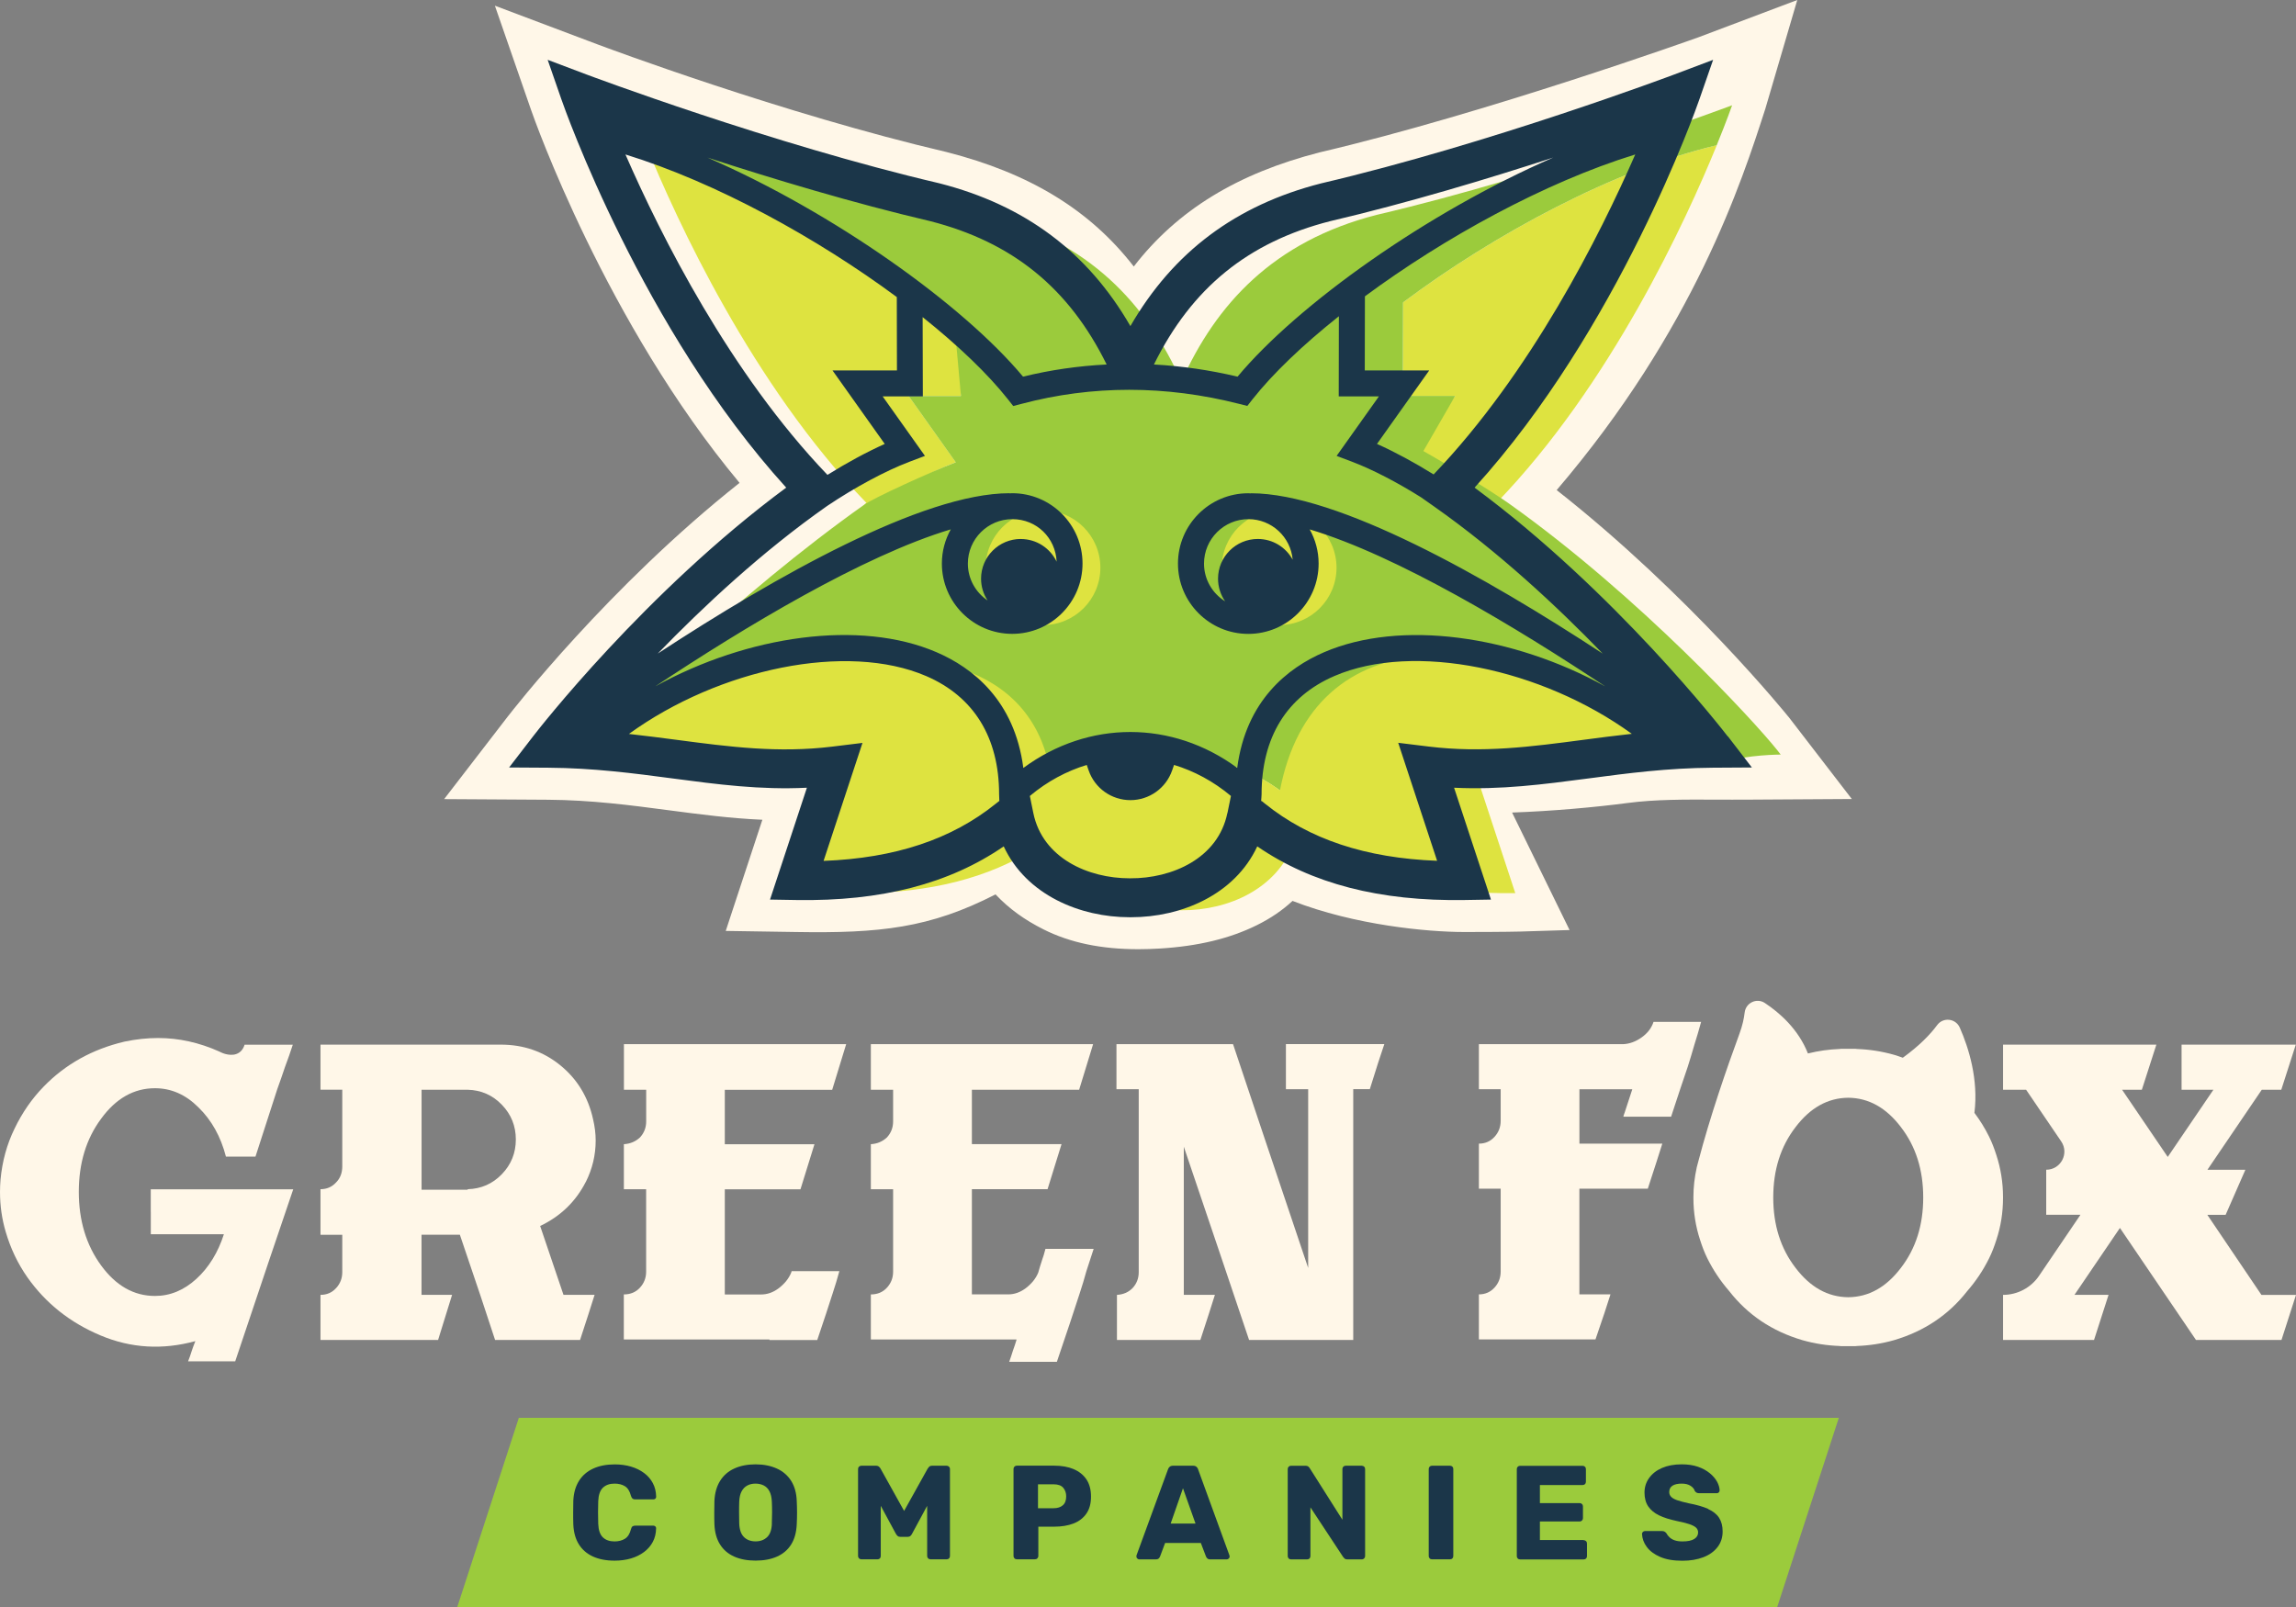
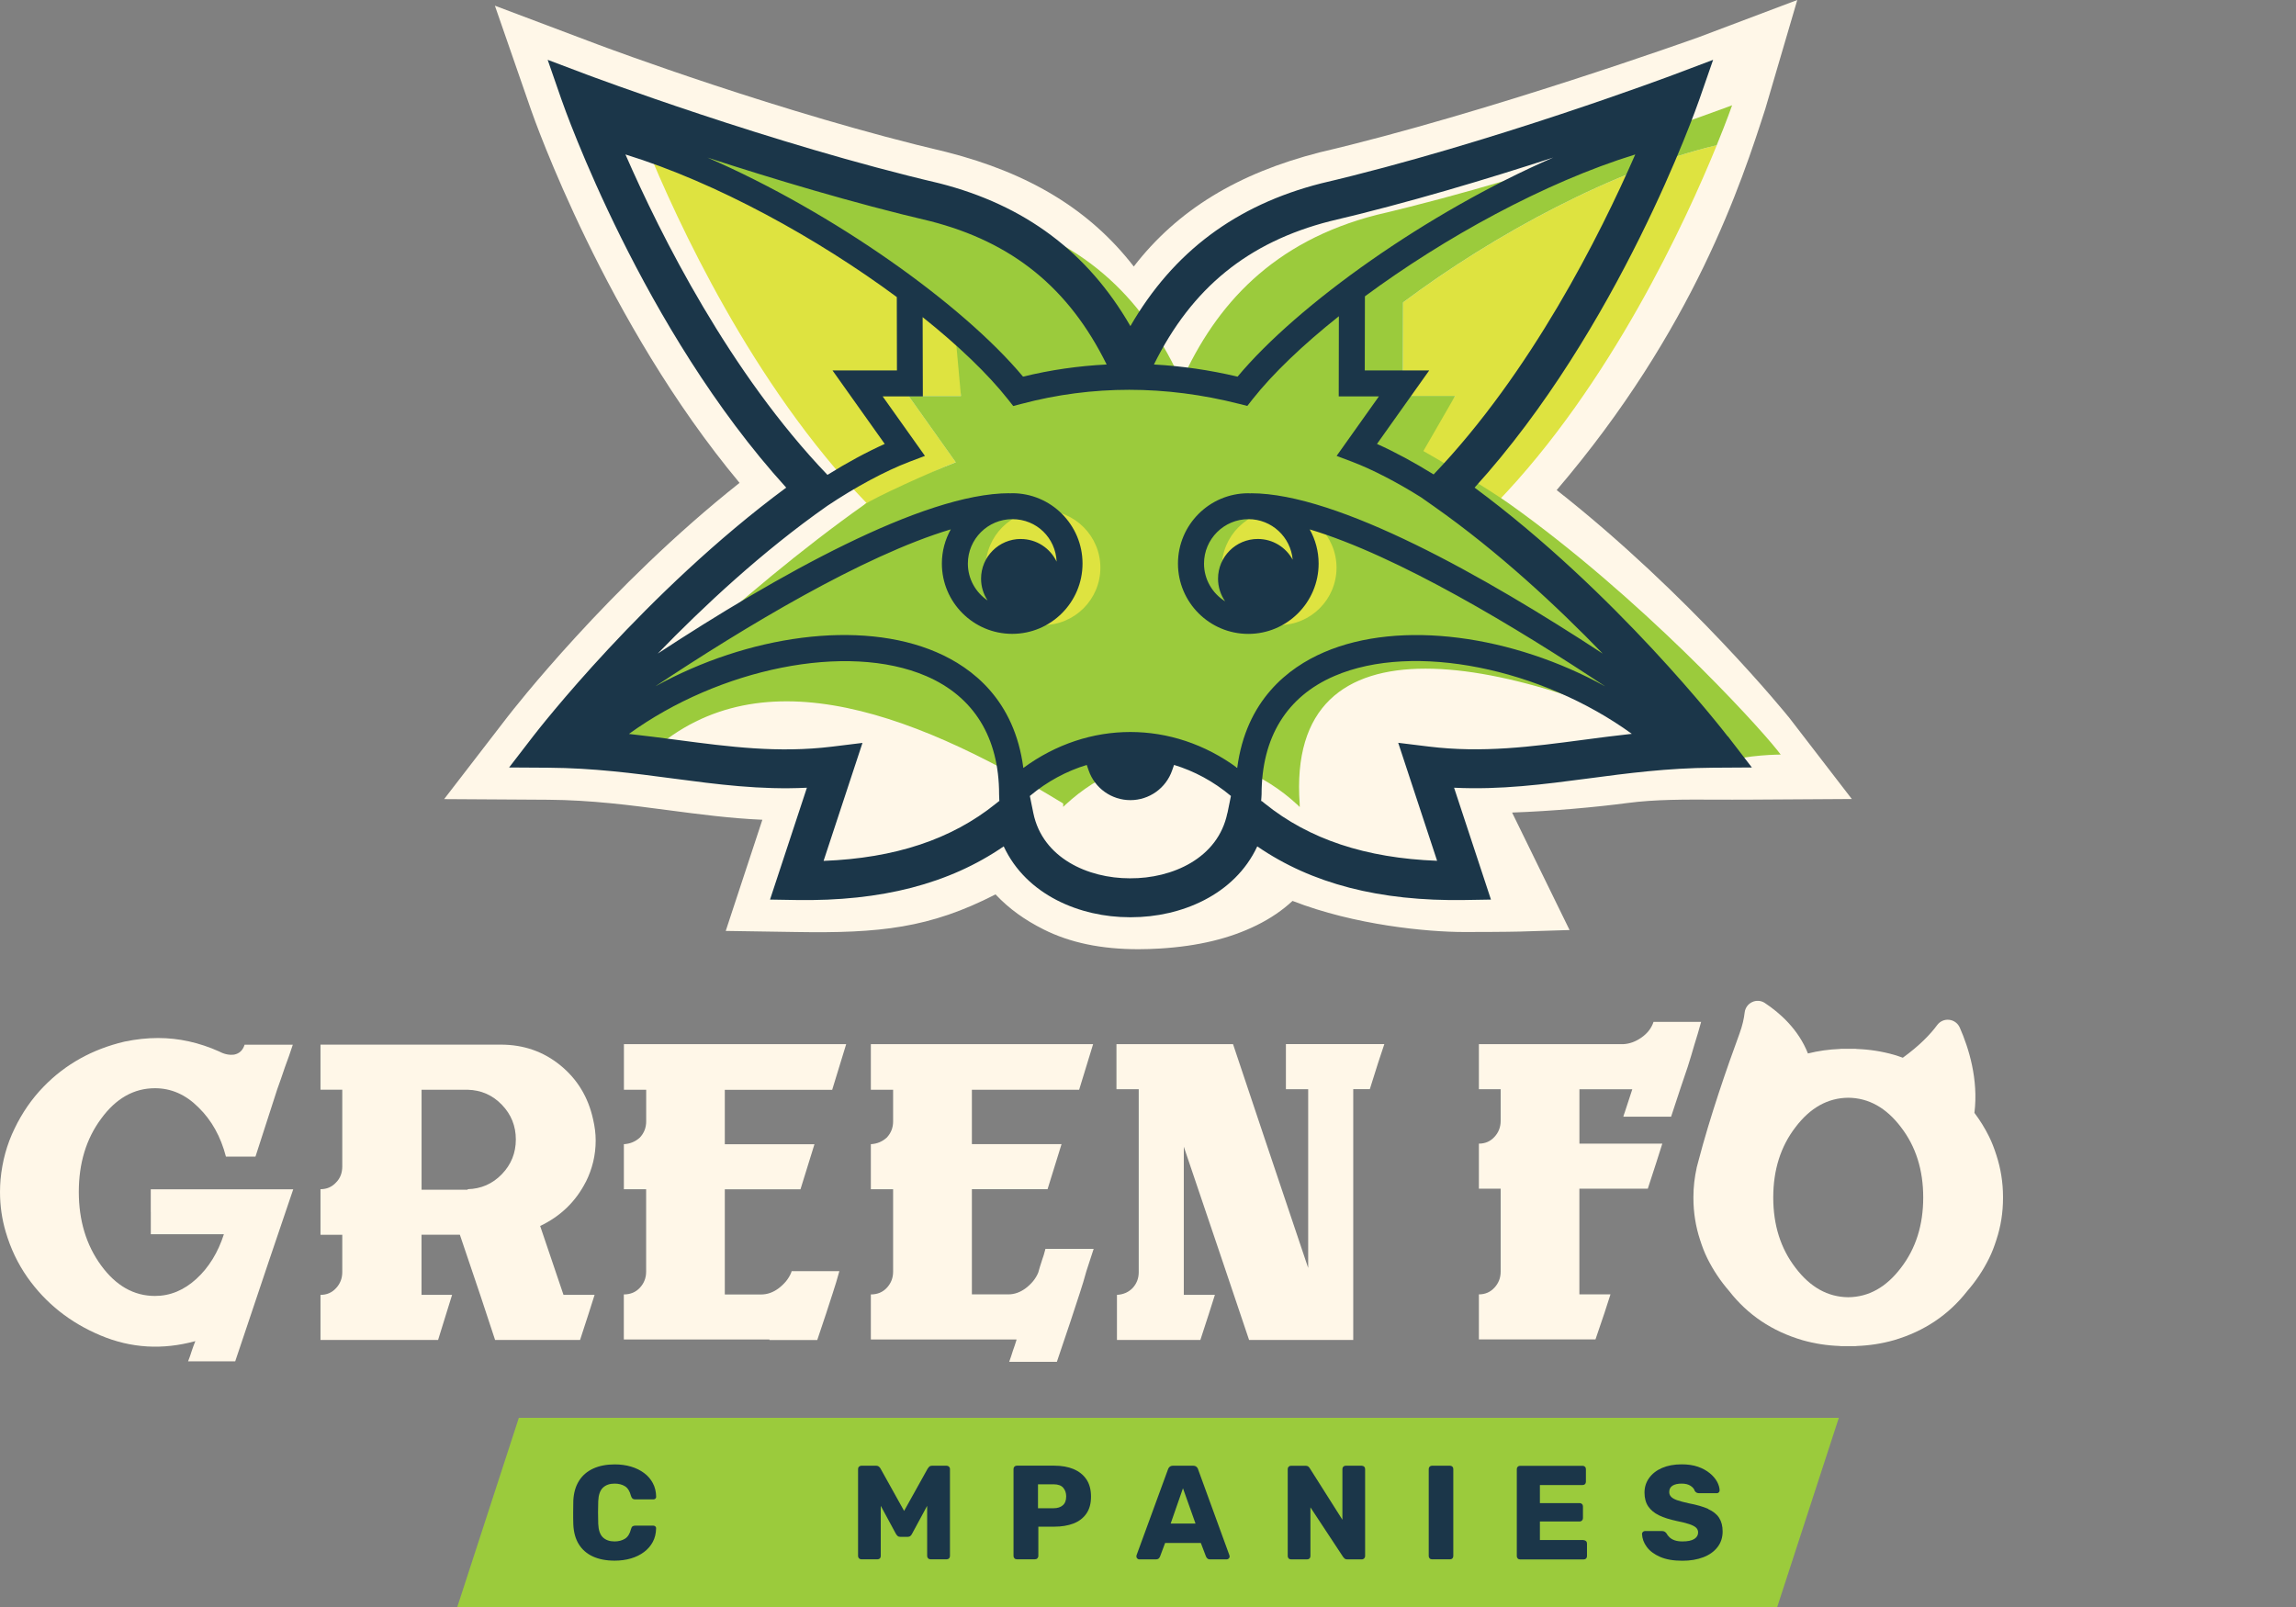
<svg xmlns="http://www.w3.org/2000/svg" viewBox="0 0 468.16 327.77">
  <rect x="0" y="0" width="468.16" height="327.77" fill="#808080" stroke="none" />
  <path d="m105.79 289.14-12.57 38.63h269.14l12.58-38.63z" fill="#9bcb3c" />
  <path d="m30.75 247.16v4.54h14.9c-1.2 3.73-3.06 6.76-5.6 9.09-2.54 2.32-5.35 3.49-8.45 3.49-4.3 0-7.96-2.08-10.99-6.23s-4.54-9.16-4.54-15 1.51-10.81 4.54-14.9c3.03-4.16 6.69-6.23 10.99-6.23 3.31 0 6.27 1.3 8.87 3.91 2.68 2.61 4.54 5.95 5.6 10.04h6.02c1.97-6.13 3.45-10.71 4.44-13.74.56-1.55 1.09-3.06 1.58-4.54.56-1.48 1.09-2.99 1.59-4.54h-9.83c-.35 1.13-1.06 1.8-2.11 2.01-.99.14-2.01-.07-3.06-.63-4.09-1.83-8.24-2.75-12.47-2.75-2.25 0-4.54.25-6.87.74-6.55 1.55-12.04 4.61-16.48 9.19-2.4 2.47-4.37 5.32-5.92 8.56-1.55 3.17-2.5 6.62-2.85 10.35-.07.85-.11 1.69-.11 2.54 0 2.82.39 5.53 1.16 8.14.99 3.38 2.46 6.48 4.44 9.3 3.73 5.28 8.7 9.23 14.9 11.83 6.2 2.61 12.64 2.99 19.33 1.16-.28.7-.53 1.37-.74 2.01-.21.7-.46 1.41-.74 2.11h9.61c5.21-15.57 9.16-27.26 11.83-35.08h-29.05v4.65-.02z" fill="#fff7e8" />
  <path d="m119.45 241.03c1.34-2.68 2.01-5.49 2.01-8.45 0-1.41-.18-2.85-.53-4.33-.99-4.51-3.21-8.17-6.66-10.99s-7.5-4.23-12.15-4.23h-36.77v9.19h4.44v15.64c0 1.34-.42 2.43-1.27 3.28-.84.92-1.9 1.37-3.17 1.37v9.3h4.44v7.61c0 1.27-.42 2.36-1.27 3.27-.84.92-1.9 1.37-3.17 1.37v9.19h23.98c1.27-4.08 2.22-7.15 2.85-9.19h-6.23v-12.26h7.82c3.24 9.51 5.63 16.66 7.18 21.45h17.33c1.34-4.08 2.32-7.15 2.96-9.19h-6.34c-2.11-6.27-3.7-10.95-4.76-14.05 4.15-1.97 7.25-4.97 9.3-8.98zm-17.12-1.58c-1.9 1.97-4.23 2.99-6.97 3.06v.11h-9.4v-20.39h9.4c2.75.07 5.07 1.09 6.97 3.06s2.85 4.33 2.85 7.08-.95 5.11-2.85 7.08z" fill="#fff7e8" />
  <path d="m212.44 257.09c-.28.85-.53 1.66-.74 2.43-.49 1.2-1.34 2.25-2.54 3.17-1.13.85-2.32 1.27-3.59 1.27h-7.4v-21.45h15.43c1.27-4.08 2.22-7.15 2.85-9.19h-18.28v-11.09h21.87c1.27-4.15 2.22-7.25 2.85-9.3h-45.32v9.3h4.54v6.45c0 1.27-.42 2.36-1.27 3.28-.92.85-2.01 1.3-3.27 1.37v9.19h4.54v16.8c0 1.27-.42 2.36-1.27 3.28-.84.92-1.94 1.37-3.27 1.37v9.19h29.69v.11c-.21.7-.46 1.44-.74 2.22-.21.7-.46 1.44-.74 2.22h9.72c2.11-6.2 3.66-10.85 4.65-13.95.49-1.48.95-2.99 1.37-4.54.49-1.48.99-2.99 1.48-4.54h-9.83c-.21.85-.46 1.66-.74 2.43v-.02z" fill="#fff7e8" />
  <path d="m262.2 212.93v9.19h4.54v36.45c-6.83-20.28-11.94-35.5-15.32-45.64h-23.77v9.19h4.54v37.3c0 1.27-.42 2.36-1.27 3.27-.84.85-1.9 1.3-3.17 1.37v9.19h17.01c1.34-4.08 2.32-7.15 2.96-9.19h-6.34v-30.22c5.92 17.47 10.35 30.6 13.31 39.41h21.24v-51.14h3.38c1.27-4.08 2.25-7.15 2.96-9.19h-20.07z" fill="#fff7e8" />
  <path d="m169.69 222.23c1.27-4.15 2.22-7.25 2.85-9.3h-45.32v9.3h4.54v6.45c0 1.27-.42 2.36-1.27 3.28-.92.85-2.01 1.3-3.28 1.37v9.19h4.54v16.8c0 1.27-.42 2.36-1.27 3.28s-1.94 1.37-3.28 1.37v9.19h29.69v.11h9.75c1.36-4.03 2.41-7.2 3.14-9.51.49-1.48.95-2.99 1.37-4.54h-9.73c-.03.1-.07.22-.1.32-.49 1.2-1.34 2.25-2.54 3.17-1.13.85-2.32 1.27-3.59 1.27h-7.4v-21.45h15.43c1.27-4.08 2.22-7.15 2.85-9.19h-18.28v-11.09h21.87z" fill="#fff7e8" />
  <path d="m346.88 208.39h-9.72c-.42 1.27-1.23 2.32-2.43 3.17s-2.43 1.3-3.7 1.37h-29.48v9.19h4.44v6.45c0 1.27-.42 2.36-1.27 3.28s-1.9 1.37-3.17 1.37v9.19h4.44v16.9c0 1.27-.42 2.36-1.27 3.28s-1.9 1.37-3.17 1.37v9.19h23.77c1.41-4.08 2.43-7.15 3.06-9.19h-6.34v-21.55h13.95c1.34-4.08 2.32-7.15 2.96-9.19h-16.9v-11.09h10.78c-.71 2.18-1.23 3.8-1.59 4.86-.07.14-.11.25-.11.32-.07.14-.11.28-.11.42h9.72c1.48-4.51 2.6-7.89 3.38-10.14.49-1.55.95-3.06 1.37-4.54.49-1.55.95-3.1 1.37-4.65h.02z" fill="#fff7e8" />
  <path d="m408.42 244.2v-.09c0-2.97-.46-5.82-1.35-8.54 0-.02-.01-.04-.02-.06-.41-1.28-.88-2.54-1.48-3.74-.85-1.72-1.85-3.32-2.98-4.83.85-6.82-1.16-13.23-2.98-17.37-.84-1.91-3.4-2.19-4.63-.51-1.35 1.83-3.54 4.14-6.99 6.64-.59-.21-1.19-.42-1.8-.6-2.51-.71-5.01-1.09-7.52-1.18-.12-.01-.23-.03-.35-.04h-2.91c-.12 0-.23.03-.35.04-2.14.08-4.28.38-6.42.91-1.95-4.95-5.77-8.3-8.78-10.29-1.67-1.1-3.89-.04-4.12 1.94-.14 1.23-.46 2.69-1.06 4.32-2.54 6.91-6.02 16.95-8.4 26.08-.09.34-.19.68-.27 1.02-.02.07-.04.15-.06.22h.01c-.43 1.94-.67 3.93-.67 5.99v.18c0 2.97.46 5.82 1.35 8.54 0 .02.01.04.02.06.41 1.28.88 2.54 1.48 3.74 1.2 2.42 2.69 4.63 4.44 6.65 3.78 4.85 8.75 8.2 14.95 10.02 2.51.71 5.01 1.09 7.52 1.18.12.01.23.03.35.04h2.91c.12 0 .23-.03.35-.04 2.51-.09 5.01-.47 7.52-1.18 6.19-1.82 11.17-5.18 14.95-10.02 1.75-2.01 3.24-4.23 4.44-6.65.6-1.2 1.07-2.46 1.48-3.74 0-.02.01-.04.02-.06.9-2.72 1.35-5.56 1.35-8.54zm-20.81 14.34c-3 3.96-6.58 5.96-10.75 6-4.17-.04-7.75-2.04-10.75-6-3.03-3.93-4.54-8.71-4.54-14.34s1.51-10.41 4.54-14.34c3-3.96 6.58-5.96 10.75-6 4.17.04 7.75 2.04 10.75 6 3.03 3.93 4.54 8.71 4.54 14.34s-1.51 10.41-4.54 14.34z" fill="#fff7e8" />
-   <path d="m461.11 264.06-11.03-16.32h3.73l4.03-9.19h-7.74l11.08-16.32h3.98l2.96-9.2h-23.29v9.2h6.49l-9.31 13.7-9.31-13.7h4.03l2.96-9.2h-31.26v9.2h4.7l7.16 10.54c1.67 2.45-.09 5.77-3.06 5.77v9.19h6.98l-8.44 12.44c-1.65 2.43-4.4 3.89-7.34 3.89v9.19h18.55l2.96-9.19h-6.95l9.27-13.65 15.51 22.85h17.43l2.96-9.19h-7.05z" fill="#fff7e8" />
  <path d="m364.67 146.18c-.19-.25-20.1-24.88-47.26-46.24 28.04-32.82 37.75-62.89 42.54-77.74l6.52-22.2-20.14 7.6c-.41.15-43.41 15.55-77.2 23.46-16.78 4.29-29.05 11.77-37.95 23.29-8.92-11.52-21.22-19.02-38.16-23.34-33.41-7.82-69.61-21.37-71.13-21.94l-20.98-7.91 7.35 21.18c.64 1.85 15.28 43.45 42.54 76.13-26.66 21.11-46.42 46.56-47.31 47.71l-12.93 16.78 21.18.13c8.82.06 16.81 1.11 24.53 2.13 6.46.85 12.68 1.67 19.18 1.95l-7.47 22.67 14.27.22c17.11.29 27.36-.79 40.74-7.67 2.78 2.94 5.91 5.19 9.81 7.15 5.38 2.7 11.73 4.03 19.31 4.03 1.43 0 2.9-.05 4.42-.14 7.77-.48 14.21-2.03 19.7-4.74 2.81-1.38 5.26-3.05 7.32-4.97 12.69 4.95 27.53 6.34 34.96 6.34 8.39 0 11.28-.09 11.4-.09l10.13-.31-11.72-23.96c8.14-.28 17.05-1.09 23.56-1.95 5.62-.74 11.69-.71 18.13-.68 2.08 0 4.21.02 6.4 0l21.18-.13-12.92-16.78z" fill="#fff7e8" />
  <path d="m296.72 80.74-9.6 13.52c5.14 1.95 11.47 5.38 17.11 9.15.04.03.68-.09 1.66-.29-.26-.18-.51-.37-.77-.55 23.33-24.14 38.71-57.69 44.94-72.96-20.74 4.9-45.34 18.12-63.95 32.05l-.04 19.07h10.66-.01z" fill="#dee340" />
  <path d="m178.19 103.14c5.53-3.66 11.68-6.97 16.69-8.88l-9.6-13.52h10.66l-.58-16.17c-18.46-13.86-42.34-29.79-63.03-34.82-.05-.01-.27-.06-.6-.14 6.24 15.27 21.61 48.81 44.94 72.95-.16.11-.32.23-.48.35 1.15.17 1.93.27 2 .22z" fill="#dee340" />
  <path d="m362.24 152.8c-4.42-5.54-27.76-31.05-54.55-50.11-1.25-.89-1.96-1.32-2-1.35-5.64-3.77-15.46-9.36-15.46-9.36l6.48-11.24h-10.66l.04-19.07c18.61-13.94 43.22-27.16 63.95-32.05 2.08-5.09 3.14-8.15 3.14-8.15-.02 0-37.58 14.18-72.44 22.34-21.13 5.39-32.82 18.31-39.85 33.98-7.04-15.67-18.72-28.59-39.85-33.98-34.87-8.17-72.44-22.34-72.44-22.34s1.06 3.06 3.14 8.16c.34.08.55.13.6.14 19.12 4.64 43.96 21.88 62.19 35.41l1.41 15.58h-10.66l9.6 13.52c-5.02 1.91-16.68 7.22-18.69 8.66-25.7 18.2-51.21 43.26-56.92 50.34-1 1.24 2.95 1.89 2.95 1.89 2.86.02 5.62.13 8.3.31.16-.16.27-.25.29-.27 21.93-22.08 53.67-11.1 85.97 8.64.02 0 0 .28 0 .69.26-.24.45-.41.48-.44 13.8-12.79 33.49-12.79 47.29.02.04.04.22.22.46.46v-.58c-2.88-39.79 42.64-31 86.01-8.76.02 0 .11.1.26.24 4.95-1.6 11.81-1.6 11.81-1.6s-.3-.39-.84-1.07h-.01z" fill="#9bcb3c" />
-   <path d="m305.6 159.36c.87-.02 1.74-.04 2.6-.08.73.03 1.45.04 2.17.05 13.62.13 26.01-2.88 40.91-3.87-.15-.13-.25-.21-.26-.24-46.58-30.68-83.35-28.78-90.03 5.96-3.84-2.79-8.01-4.71-12.3-5.75-11-5.98-23.96-5.5-34.64 1.47-2.12-11.35-9.51-18.02-19.4-20.86-18.78-10.25-52.27-2.34-72.13 15.93-.02.02-.12.11-.29.27 3.72.25 7.29.62 10.76 1.04-.74.63-1.47 1.26-2.17 1.91-.02.02-.12.12-.29.27 14.74.98 27.03 3.93 40.48 3.87l-6.45 19.58c1.03.02 2.05.02 3.07 0 2.16-.03 4.29-.13 6.39-.29l-1.16 3.51c1.03.02 2.05.02 3.07 0 13.34-.16 25.5-2.83 35.78-9.51 3.25 4.87 8.63 7.93 14.56 9.16 4.23 2.6 9.43 3.88 14.64 3.85 9.72.05 19.44-4.48 22.84-13.58 9.08 5.92 19.59 8.68 31.07 9.3 3.59.49 7.29.74 11.08.78h3.07l-7.51-22.79c1.41.04 2.8.05 4.17.03h-.03z" fill="#dee340" />
  <circle cx="212.67" cy="115.77" fill="#dee340" r="11.7" />
  <circle cx="260.82" cy="115.77" fill="#dee340" r="11.7" />
  <g fill="#1b3649">
    <path d="m352.29 150.17c-.96-1.24-22.84-29.45-51.62-50.73 29.36-32.31 45.18-77.27 45.86-79.24l2.78-8-7.92 2.99c-.37.14-37.74 14.18-72.03 22.21-17.36 4.43-30.14 13.99-38.87 29.1-8.73-15.12-21.52-24.67-38.95-29.12-34.21-8.01-71.57-22.05-71.95-22.19l-7.92-2.99 2.78 8c.68 1.96 16.5 46.92 45.86 79.24-28.78 21.29-50.67 49.5-51.62 50.73l-4.88 6.34 8 .05c9.23.06 17.42 1.14 25.35 2.19 9.13 1.21 17.84 2.36 27.37 1.89l-7.52 22.81 5.39.09c17.31.28 31.17-3.31 42.26-10.94 4.62 9.95 15.63 14.45 25.65 14.45h.36c10.06 0 21.06-4.5 25.69-14.45 11.09 7.63 24.96 11.21 42.26 10.94l5.39-.09-7.52-22.81c9.52.46 18.24-.69 27.37-1.89 7.92-1.05 16.11-2.13 25.35-2.19l8-.05-4.88-6.34zm-59.97-53.42c-3.91-2.43-7.93-4.6-11.55-6.22l10.65-14.99h-13.14l.03-15.11c16.1-11.9 36.6-23.22 55.12-28.93-7.22 16.53-21.25 44.48-41.12 65.26h.01zm-21.08-51.65c15.79-3.7 32.21-8.65 45.47-12.97-25.74 11.19-52.07 29.95-64.37 44.68-5.7-1.35-11.39-2.17-17.05-2.48 7.72-15.63 19.22-24.96 35.94-29.23zm-81.6-.01c16.79 4.29 28.3 13.62 36.01 29.24-5.74.29-11.43 1.1-17.05 2.48-12.3-14.73-38.62-33.48-64.34-44.67 13.25 4.31 29.64 9.26 45.38 12.95zm-62.11-13.59c18.59 5.73 39.19 17.13 55.33 29.08l.03 14.96h-13.14l10.65 14.99c-3.65 1.64-7.73 3.84-11.68 6.31-19.89-20.76-33.96-48.78-41.19-65.34zm76.13 131.9-.62.5c-9.02 7.27-20.54 11.1-35.11 11.66l7.93-24.06-6.2.76c-11 1.34-20.95.03-31.49-1.36-3.24-.43-6.54-.85-9.93-1.23 18.4-13.33 44.44-18.77 60.62-11.8 9.72 4.19 14.86 12.53 14.86 24.12 0 .46.03.92.05 1.38l-.12.03zm46.6 2.41c-1.89 9.25-11.29 13.35-19.8 13.3h-.14c-8.43 0-17.73-4.1-19.62-13.3l-.71-3.49c3.56-2.99 7.51-5.08 11.6-6.33l.39 1.12c1.25 3.63 4.67 6.06 8.51 6.06s7.25-2.43 8.51-6.06l.39-1.12c4.09 1.24 8.03 3.34 11.6 6.33l-.71 3.49zm2.04-9.2c-13.28-9.78-30.36-9.78-43.64 0-1.79-13.81-10.36-20.45-17.71-23.61-15.6-6.72-38.5-3.43-57.32 6.96 18-11.96 42.3-26.64 60.24-32.01-1.15 2.06-1.82 4.44-1.82 6.97 0 7.91 6.43 14.34 14.34 14.34s14.34-6.43 14.34-14.34-6.43-14.34-14.34-14.34c-.18 0-.36.02-.54.03v-.03c-17.71 0-47.74 16.99-71.73 32.7 9.3-9.6 21.27-20.78 34.41-30.01l.2-.14c5.64-3.78 11.83-7.11 16.67-8.95l3.2-1.21-8.62-12.13h8.19l-.04-16.17c7.25 5.79 13.29 11.57 17.4 16.77l1.07 1.36 1.68-.44c14.43-3.83 29.37-3.82 44.39 0l1.66.42 1.06-1.35c4.14-5.25 10.26-11.09 17.61-16.94l-.03 16.35h8.19l-8.62 12.13 3.2 1.21c4.08 1.55 9.13 4.17 13.99 7.22l2.66 1.87c13.14 9.24 25.11 20.41 34.41 30.02-23.99-15.72-54.01-32.7-71.73-32.7v.03c-.18 0-.36-.03-.54-.03-7.91 0-14.34 6.43-14.34 14.34s6.43 14.34 14.34 14.34 14.34-6.43 14.34-14.34c0-2.53-.66-4.9-1.82-6.97 17.95 5.37 42.24 20.05 60.25 32.01-18.82-10.4-41.72-13.68-57.32-6.96-7.34 3.16-15.92 9.8-17.71 23.61h.03zm-44.16-46.7c-4.47 0-8.1 3.63-8.1 8.1 0 1.64.49 3.16 1.33 4.44-2.42-1.63-4.02-4.39-4.02-7.52 0-4.99 4.06-9.06 9.06-9.06s8.83 3.85 9.04 8.67c-1.3-2.73-4.08-4.62-7.3-4.62h-.01zm48.32 0c-4.47 0-8.1 3.63-8.1 8.1 0 1.72.54 3.31 1.45 4.62-2.58-1.6-4.31-4.45-4.31-7.7 0-4.99 4.06-9.06 9.06-9.06 4.73 0 8.62 3.64 9.02 8.27-1.37-2.52-4.04-4.23-7.11-4.23zm66.33 40.97c-10.54 1.39-20.49 2.71-31.49 1.36l-6.2-.76 7.93 24.06c-14.57-.55-26.09-4.39-35.11-11.66l-.62-.5-.15-.04c.03-.45.08-.89.09-1.35v-.02c0-11.6 5.14-19.94 14.87-24.12 16.18-6.97 42.22-1.53 60.62 11.8-3.39.37-6.69.8-9.93 1.23z" />
    <path d="m277.67 298.9h-3.27c-.2 0-.36.06-.49.19s-.19.29-.19.49v10.34l-6.65-10.5c-.04-.07-.12-.18-.26-.31-.14-.14-.36-.2-.67-.2h-2.89c-.2 0-.36.06-.49.19s-.19.29-.19.49v17.73c0 .2.06.36.19.49s.29.19.49.19h3.27c.2 0 .36-.06.49-.19s.19-.29.19-.49v-9.93l6.65 10.09s.12.15.26.3.35.22.64.22h2.92c.2 0 .36-.07.49-.2.13-.14.19-.3.19-.48v-17.73c0-.2-.06-.36-.19-.49s-.29-.19-.49-.19z" />
    <path d="m244.31 299.66c-.05-.2-.17-.38-.34-.53s-.41-.23-.72-.23h-4.04c-.31 0-.55.08-.72.23s-.29.33-.34.53l-6.41 17.51c-.02.07-.03.15-.03.25 0 .15.06.28.18.4s.25.18.39.18h3.35c.31 0 .53-.07.65-.2.13-.14.21-.26.25-.37l1.04-2.78h7.28l1.06 2.78c.04.11.12.23.26.37s.34.2.61.2h3.35c.16 0 .3-.06.42-.18s.18-.25.18-.4c0-.09-.02-.17-.05-.25l-6.38-17.51zm-5.61 11.04 2.51-7.2 2.56 7.2z" />
    <path d="m218.92 299.59c-1.12-.46-2.43-.7-3.94-.7h-7.64c-.2 0-.36.06-.49.19s-.19.29-.19.49v17.73c0 .2.06.36.19.49s.29.19.49.19h3.68c.2 0 .37-.06.5-.19s.2-.29.2-.49v-5.97h3.24c1.51 0 2.82-.22 3.94-.65 1.12-.44 1.99-1.11 2.62-2.02s.94-2.06.94-3.46-.31-2.59-.94-3.52-1.5-1.62-2.62-2.09zm-2.21 7.38c-.46.4-1.09.6-1.87.6h-3.19v-4.88h3.19c.91 0 1.56.24 1.96.71s.6 1.06.6 1.75c0 .82-.23 1.43-.7 1.83h.01z" />
    <path d="m122.94 303.38c.58-.55 1.37-.83 2.37-.83.84 0 1.54.18 2.11.53s.99 1.01 1.24 1.98c.09.27.2.46.33.56s.31.15.55.15h3.68c.16 0 .3-.05.42-.16s.17-.25.15-.41c-.02-1.02-.24-1.93-.67-2.74s-1.02-1.5-1.79-2.07c-.76-.57-1.66-1.01-2.67-1.31-1.02-.3-2.13-.45-3.33-.45-1.69 0-3.15.29-4.39.86s-2.2 1.41-2.89 2.51-1.07 2.44-1.15 4.02c-.02.78-.03 1.6-.03 2.45s0 1.65.03 2.4c.07 1.62.45 2.97 1.13 4.06s1.64 1.92 2.86 2.48c1.23.56 2.7.85 4.43.85 1.2 0 2.31-.15 3.33-.45s1.91-.74 2.67-1.31 1.36-1.26 1.79-2.07.65-1.72.67-2.74c.02-.16-.03-.3-.15-.41s-.26-.16-.42-.16h-3.68c-.24 0-.42.05-.56.15s-.24.29-.31.56c-.24.95-.65 1.6-1.23 1.96s-1.29.55-2.13.55c-1 0-1.79-.28-2.37-.83s-.9-1.48-.95-2.77c-.05-1.56-.05-3.09 0-4.58.05-1.29.37-2.21.95-2.77z" />
-     <path d="m161.32 301.99c-.71-1.12-1.69-1.96-2.93-2.52-1.25-.56-2.69-.85-4.32-.85s-3.1.28-4.34.85c-1.24.56-2.2 1.4-2.9 2.52s-1.09 2.5-1.16 4.13c-.02.8-.03 1.59-.03 2.37s0 1.56.03 2.34c.07 1.66.45 3.03 1.15 4.13.69 1.1 1.65 1.92 2.89 2.47s2.69.82 4.36.82 3.13-.27 4.36-.82c1.24-.55 2.2-1.37 2.89-2.47s1.07-2.48 1.14-4.13c.04-.78.06-1.56.06-2.34s-.02-1.57-.06-2.37c-.05-1.64-.44-3.01-1.14-4.13zm-3.93 8.69c-.04 1.27-.36 2.2-.97 2.78s-1.4.87-2.36.87-1.75-.29-2.35-.87-.93-1.51-.98-2.78c-.02-.8-.03-1.56-.03-2.26s0-1.45.03-2.21c.04-.85.2-1.55.49-2.09s.68-.93 1.17-1.19 1.05-.38 1.66-.38 1.2.13 1.69.38.88.65 1.16 1.19.44 1.23.48 2.09c.04.76.05 1.5.05 2.21s-.02 1.46-.05 2.26z" />
    <path d="m193.03 298.9h-2.92c-.31 0-.53.08-.67.23s-.23.28-.29.37l-4.8 8.62-4.8-8.62c-.04-.09-.13-.21-.29-.37-.15-.15-.38-.23-.67-.23h-2.95c-.18 0-.34.06-.48.19s-.2.29-.2.49v17.73c0 .2.07.36.2.49.14.13.3.19.48.19h3.27c.2 0 .36-.06.49-.19s.19-.29.19-.49v-10.23l3.08 5.7c.09.16.21.31.35.44s.34.19.6.19h1.42c.25 0 .45-.06.6-.19.14-.13.25-.27.33-.44l3.08-5.7v10.23c0 .2.07.36.2.49.14.13.3.19.5.19h3.25c.2 0 .37-.06.5-.19.14-.13.2-.29.2-.49v-17.73c0-.2-.07-.36-.2-.49-.14-.13-.3-.19-.5-.19z" />
    <path d="m348.33 307.72c-1.02-.46-2.35-.85-4.01-1.16-1-.22-1.79-.43-2.36-.63s-.98-.44-1.23-.71-.37-.59-.37-.95c0-.58.22-1.01.67-1.3.45-.28 1.07-.42 1.87-.42.75 0 1.35.15 1.81.45s.75.65.86 1.05c.11.16.24.28.38.35.15.07.32.11.52.11h3.6c.16 0 .3-.06.41-.18s.16-.25.16-.39c-.02-.58-.2-1.18-.53-1.79-.34-.61-.83-1.19-1.49-1.73s-1.46-.98-2.41-1.31-2.06-.49-3.31-.49c-1.55 0-2.88.25-4.01.74s-2 1.17-2.63 2.05c-.63.87-.94 1.86-.94 2.97s.25 2.07.76 2.82 1.25 1.36 2.22 1.83c.97.46 2.15.84 3.53 1.13 1.07.22 1.93.43 2.58.64.64.21 1.11.45 1.4.71s.44.6.44 1c0 .56-.27 1.01-.8 1.34-.54.33-1.33.49-2.39.49-.64 0-1.17-.08-1.6-.23s-.77-.36-1.04-.61-.47-.52-.61-.79c-.11-.15-.23-.26-.37-.35s-.33-.14-.59-.14h-3.44c-.16 0-.3.06-.42.18s-.18.25-.18.4c.04.95.36 1.84.98 2.67.62.84 1.53 1.51 2.73 2.03s2.71.78 4.53.78c1.6 0 3.02-.24 4.25-.71 1.24-.47 2.2-1.16 2.9-2.06s1.05-1.97 1.05-3.2c0-1.11-.24-2.03-.71-2.77s-1.22-1.34-2.24-1.8z" />
    <path d="m295.65 298.9h-3.65c-.2 0-.36.06-.49.19s-.19.29-.19.49v17.73c0 .2.06.36.19.49s.29.19.49.19h3.65c.2 0 .36-.06.49-.19s.19-.29.19-.49v-17.73c0-.2-.06-.36-.19-.49s-.29-.19-.49-.19z" />
    <path d="m322.91 314.06h-8.92v-3.79h8.1c.2 0 .36-.07.49-.2.13-.14.19-.29.19-.48v-2.37c0-.2-.06-.37-.19-.5s-.29-.2-.49-.2h-8.1v-3.68h8.7c.2 0 .36-.06.49-.19s.19-.29.19-.49v-2.56c0-.2-.06-.36-.19-.49s-.29-.19-.49-.19h-12.73c-.2 0-.36.06-.49.19s-.19.29-.19.49v17.73c0 .2.06.36.19.49s.29.19.49.19h12.95c.2 0 .36-.06.49-.19s.19-.29.19-.49v-2.56c0-.2-.06-.36-.19-.49s-.29-.19-.49-.19z" />
  </g>
</svg>